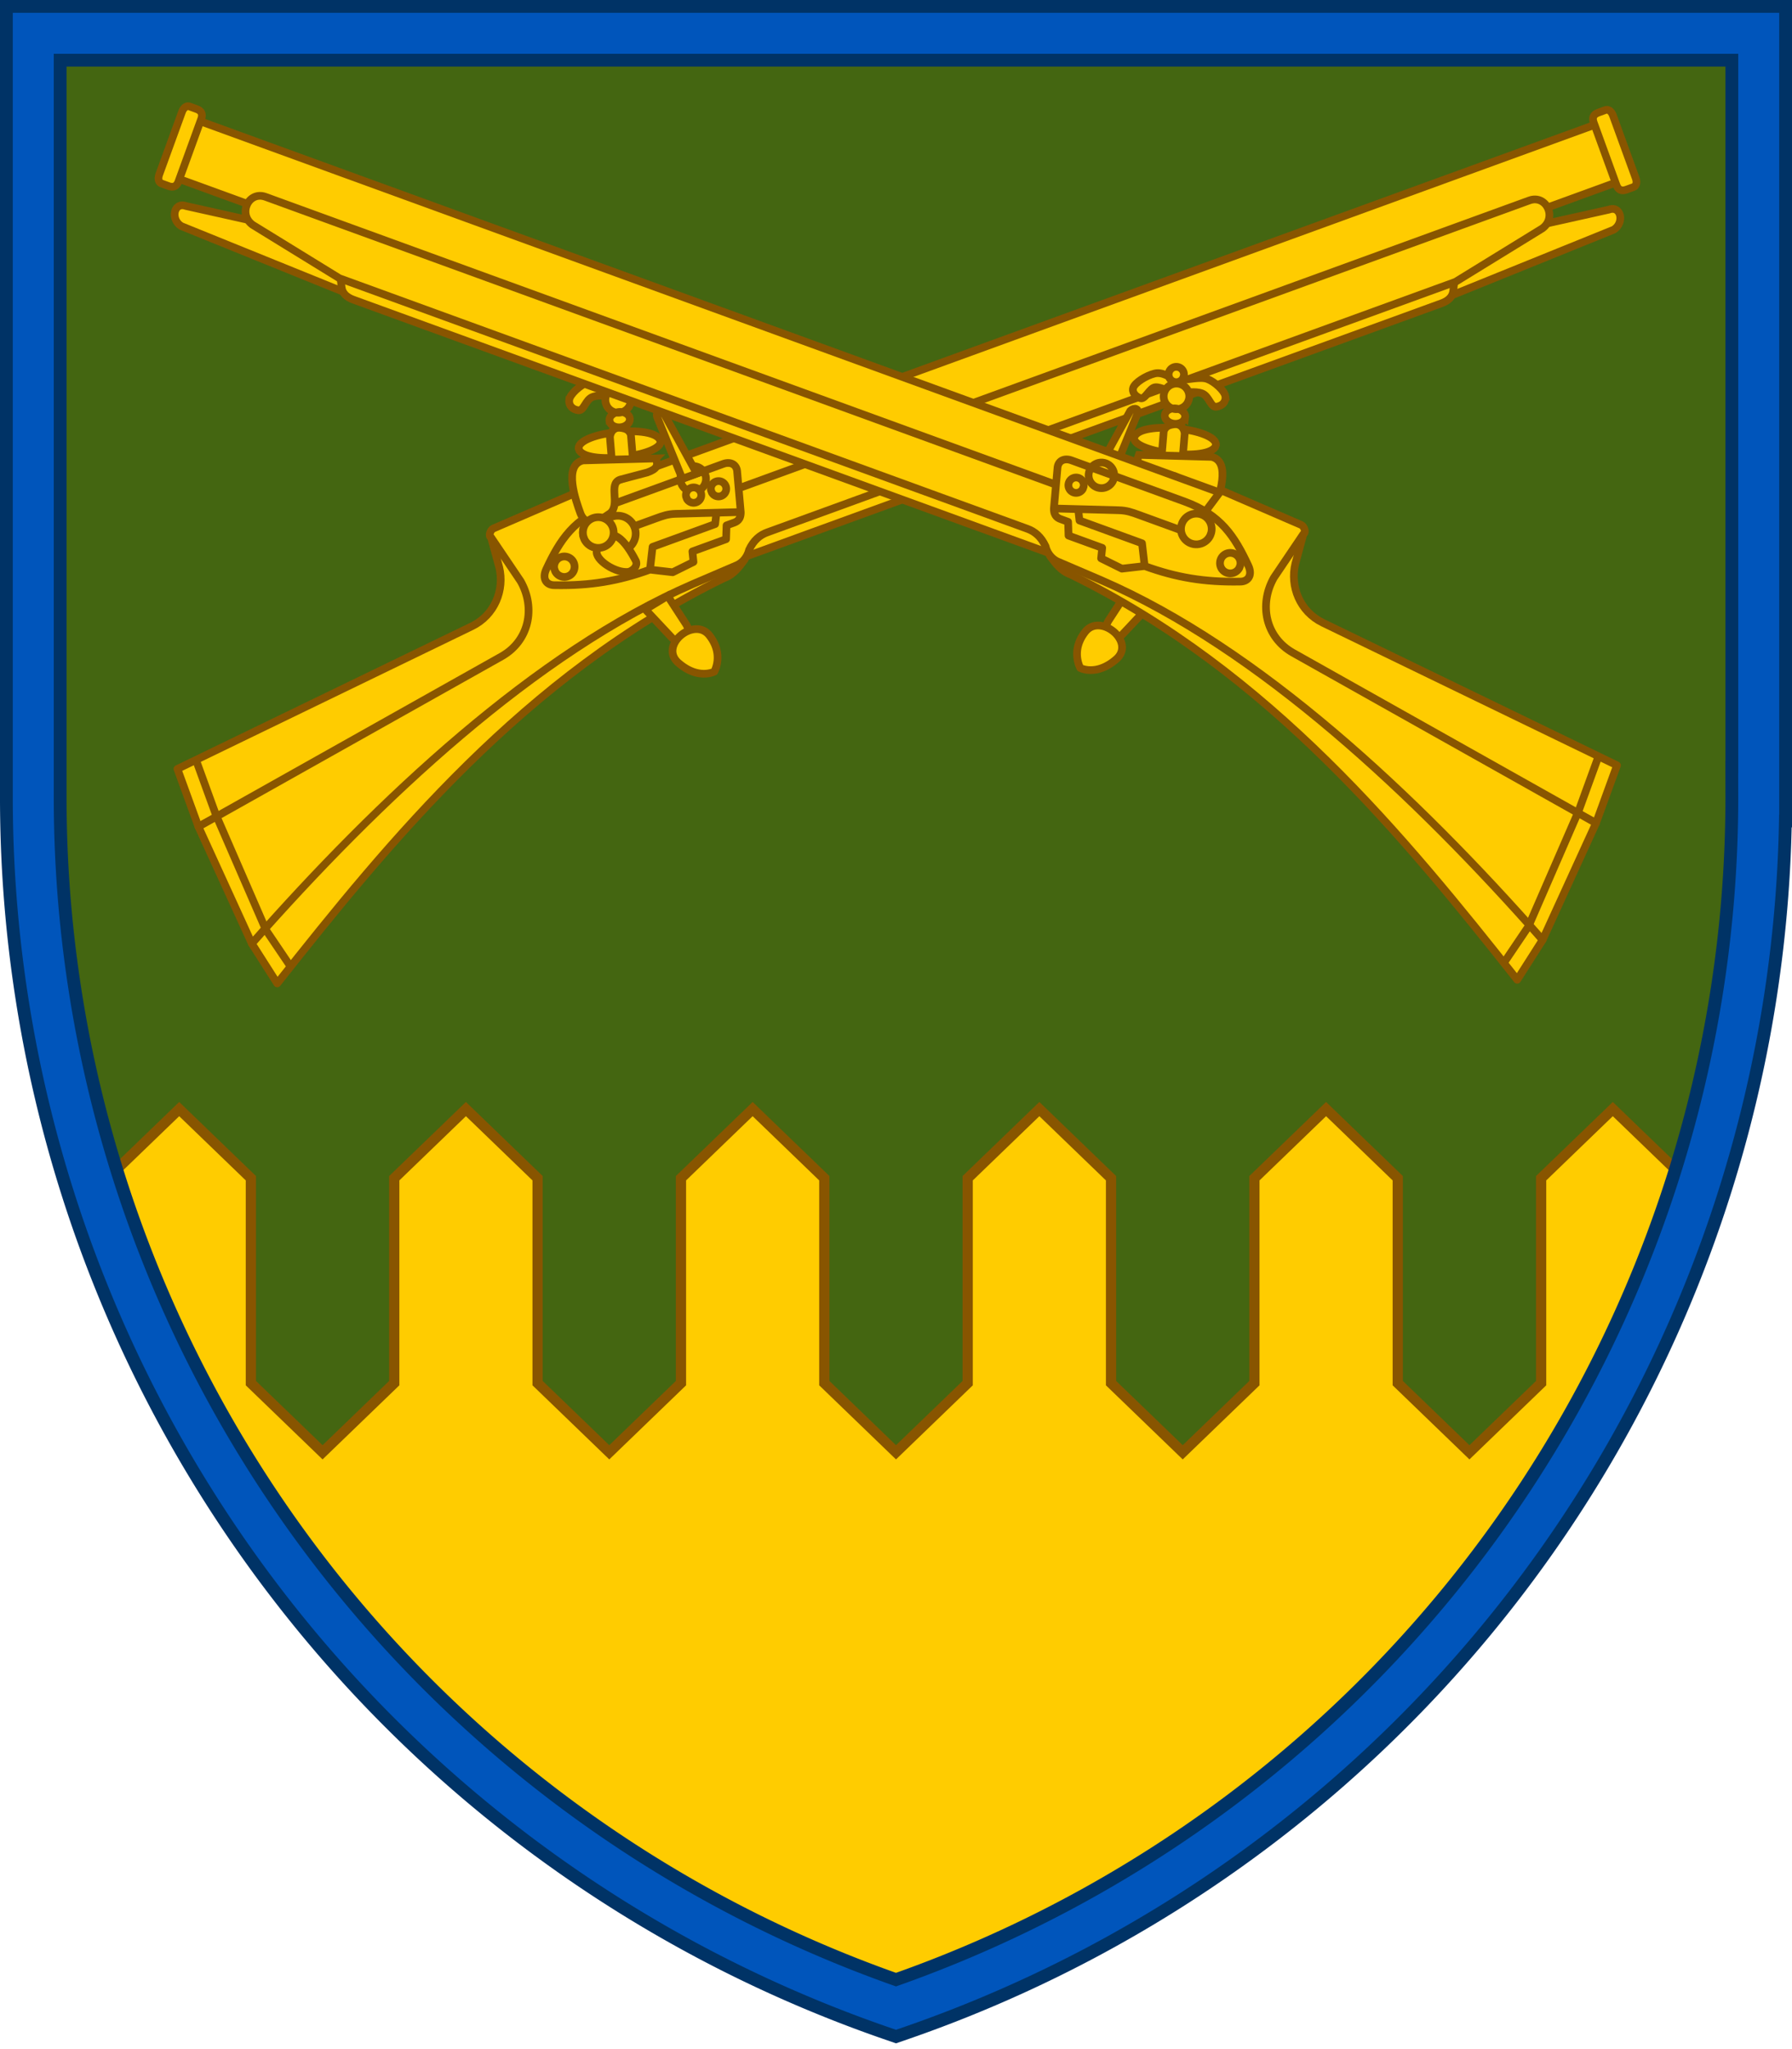
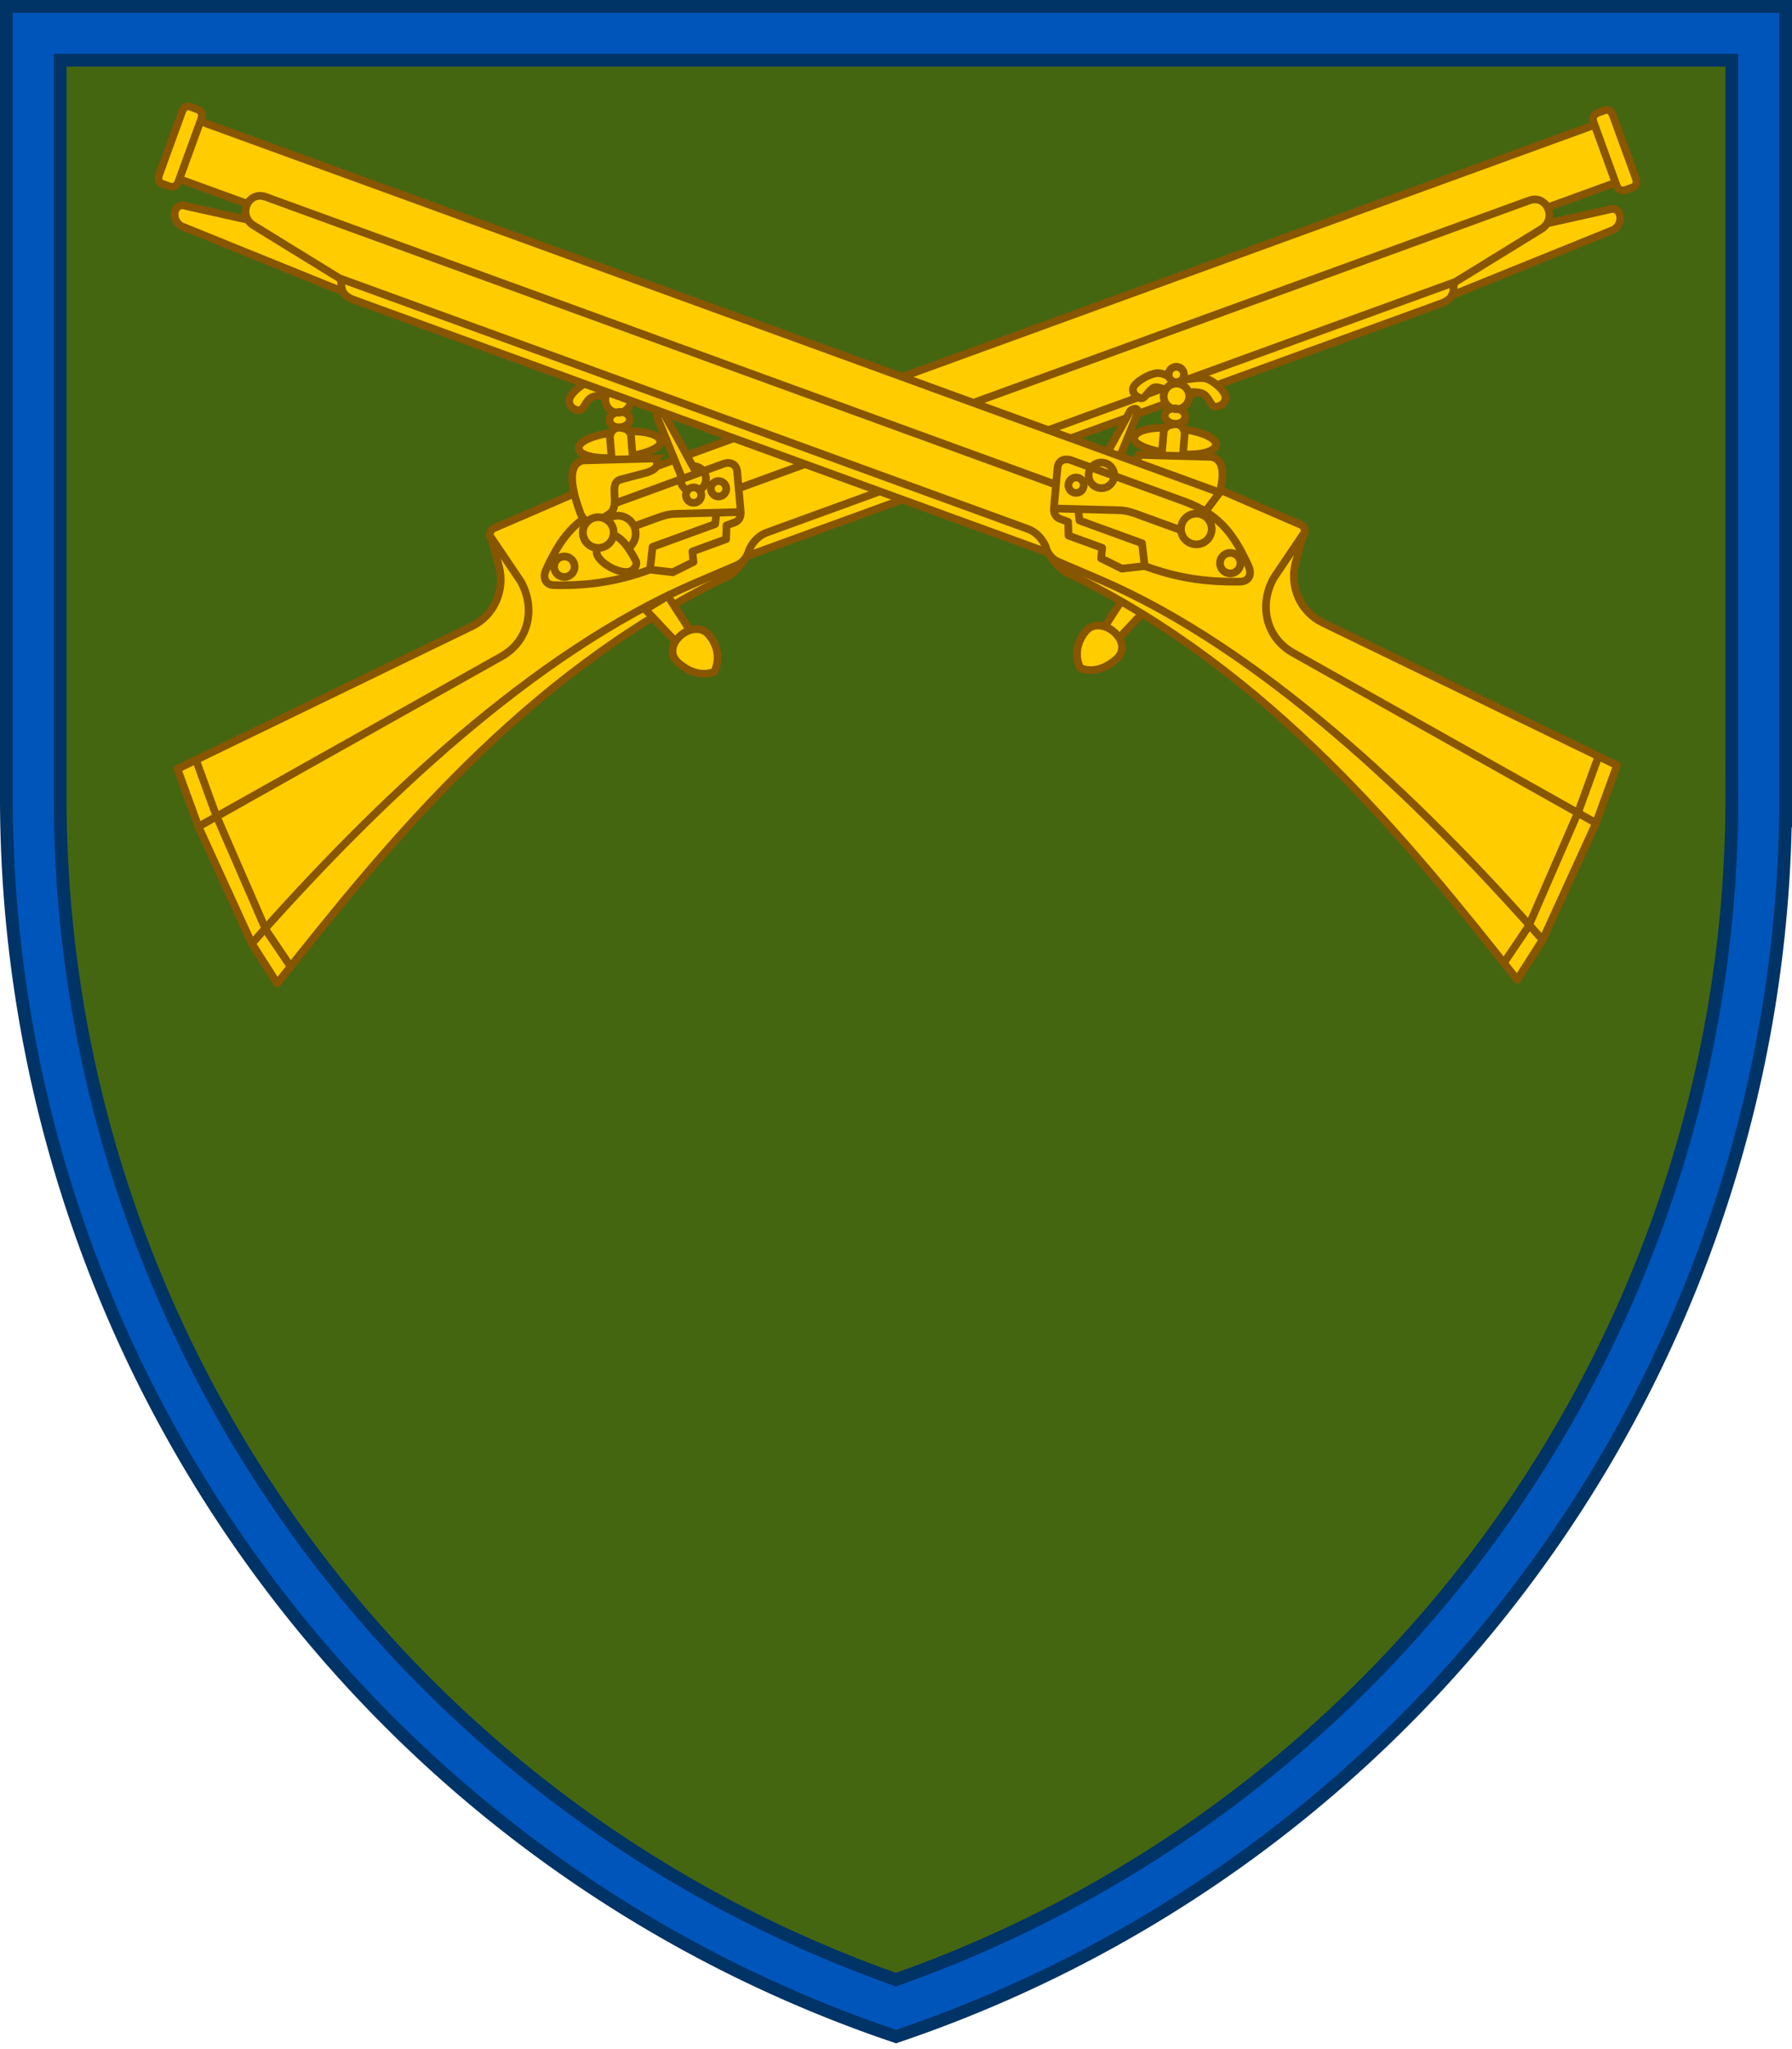
<svg xmlns="http://www.w3.org/2000/svg" xmlns:xlink="http://www.w3.org/1999/xlink" width="700" height="800" fill="#fc0" stroke="#850" stroke-width="3">
  <path id="trim" d="m13 13h674v297a500 500 0 0 1-337 474 500 500 0 0 1-337-474z" />
  <clipPath id="trim_out">
    <use xlink:href="#trim" />
  </clipPath>
  <g clip-path="url(#trim_out)">
    <path d="m0 0h700v800h-700z" fill="#461" />
-     <path d="m630 433-28 27v80l-28 27-28-27v-80l-28-27-28 27v80l-28 27-28-27v-80l-28-27-28 27v80l-28 27-28-27v-80l-28-27-28 27v80l-28 27-28-27v-80l-28-27-28 27v80l-28 27-28-27v-80l-28-27-28 27v340h616v-340z" stroke-width="4" />
  </g>
  <g transform="matrix(-.94 .342 .342 .94 620.2-107.8)">
    <g id="gun" stroke-linejoin="round">
      <path d="m126 172-69 9c-5 0-4 7 1 8l84 3z" />
      <path d="m511 152 1 12c1 9 8 17 18 18l127 13v24l-156-23" />
-       <path d="m421 194c3 2 6 4 10 4 86 9 158 52 218 89l4-18c-53-39-123-79-232-75z" />
+       <path d="m421 194c3 2 6 4 10 4 86 9 158 52 218 89l4-18c-53-39-123-79-232-75" />
      <path d="m47 148h429v24h-429z" />
      <path d="m120 180 5 10c1 2 3 3 6 3h296v-13z" />
      <path d="m511 152-5 20c-2 12 5 23 17 25l134 22-4 50c-66-36-143-69-210-73l-18-1c-2 0-5-1-7-4-3-3-6-4-9-4h-286l-39-8c-7-2-6-12 1-12h384l6-20 34 2c1 0 3 2 2 3z" />
      <path d="m48 176h-3c-1 0-2-1-2-3v-26c0-2 1-3 2-3h3c2 0 3 1 3 3v26c0 2-1 3-3 3z" />
      <path d="m425 173 2 4h26l4 8m-41-9 24-8c3-1 5-1 8-1h18m-50-11h47c15 0 23 6 32 15 3 3 2 6-1 7-13 5-24 7-37 7l-8 4-9-1-1-4h-14l-2-5h-3c-1 0-3 0-4-3l-4-15c-1-3 1-5 4-5z" />
      <path d="m492 172a4 4 0 1 0 0 1zm-68-8a3 3 0 1 0 0 1z" />
      <path d="m477 164a6 6 0 1 0 0 1z" />
      <path d="m649 194v23l-3 49-4 16" fill="none">
        <path d="m434 157a5 5 0 1 0 0 1z" />
      </path>
    </g>
    <g id="flint">
      <path d="m464 112c-1-2-6-4-9-4s-7 3-10 4-7-1-10 1-6 6-6 8 2 3 4 3 2-5 4-6 6 0 9-1 6-3 9-3 5 4 7 3 3-3 2-5zm3 19c-2-6-31 1-31 8 0 6 29 0 31-7zm-16 79 3-13 10 2-6 14c-3 6-8 2-7-3z" />
      <path d="m457 142-8 2-3-11c0-2 1-3 3-4s4 0 5 2z" />
      <path d="m471 167a7 7 0 1 0 0 1z" />
      <path d="m451 118a5 5 0 1 0 0 1zm-5-8a3 3 0 1 0 0 1zm6 15a3 4 75 1 0 0 1z" />
      <path d="m440 145 27-9c8-1 8 14 8 19 0 4-3 6-7 5l-4-1c-5-2-3-11-8-11l-11 1c-4 0-5-1-5-4zm21 35c0 2 2 3 4 3 5-1 11-9 9-12-9-10-12 1-13 9z" />
      <path d="m427 156h6l1-26c0-2-2-2-3 0z" />
      <path d="m434 163a3 3 0 1 0 0 1zm43 1a6 6 0 1 0 0 1zm-33 53c-3 9 3 14 3 14s7 1 12-8-12-15-15-6z" />
    </g>
  </g>
  <use transform="rotate(20,350,175)" xlink:href="#flint" />
  <use transform="rotate(20,350,175)" xlink:href="#gun" />
  <g fill="none">
    <use stroke="#003366" stroke-width="26" xlink:href="#trim" />
    <use stroke="#0055bb" stroke-width="16" xlink:href="#trim" />
  </g>
</svg>